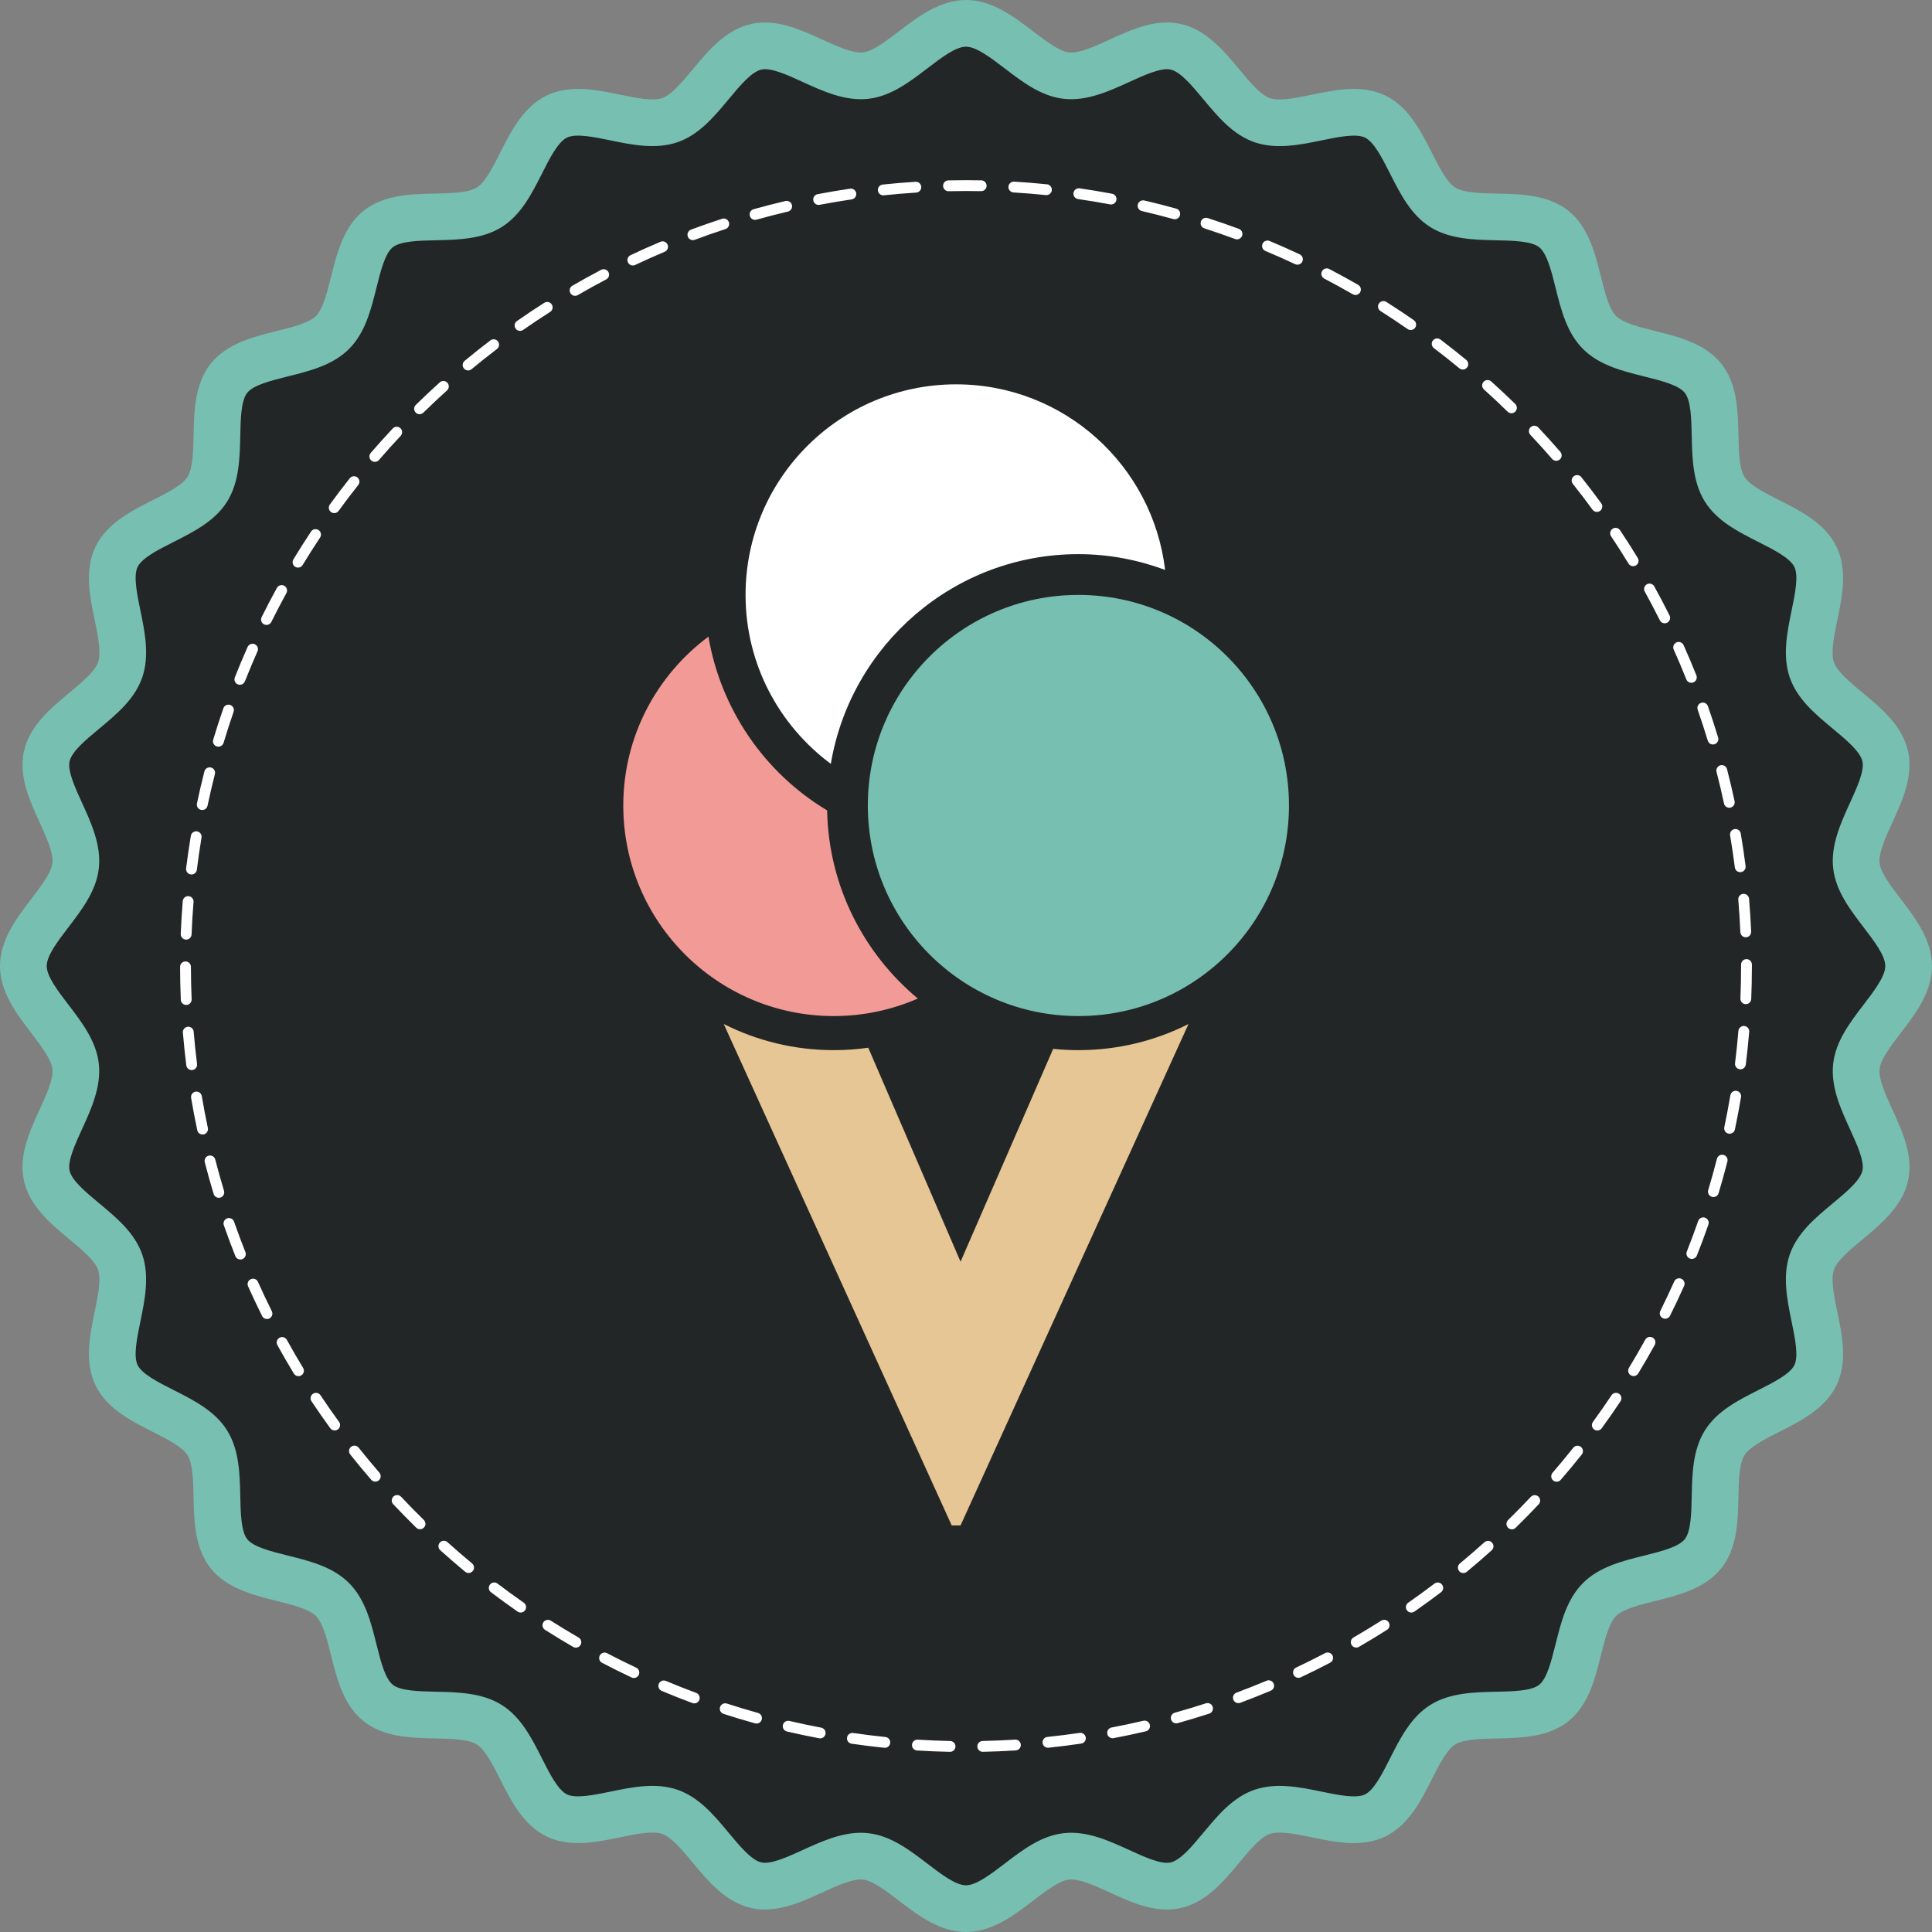
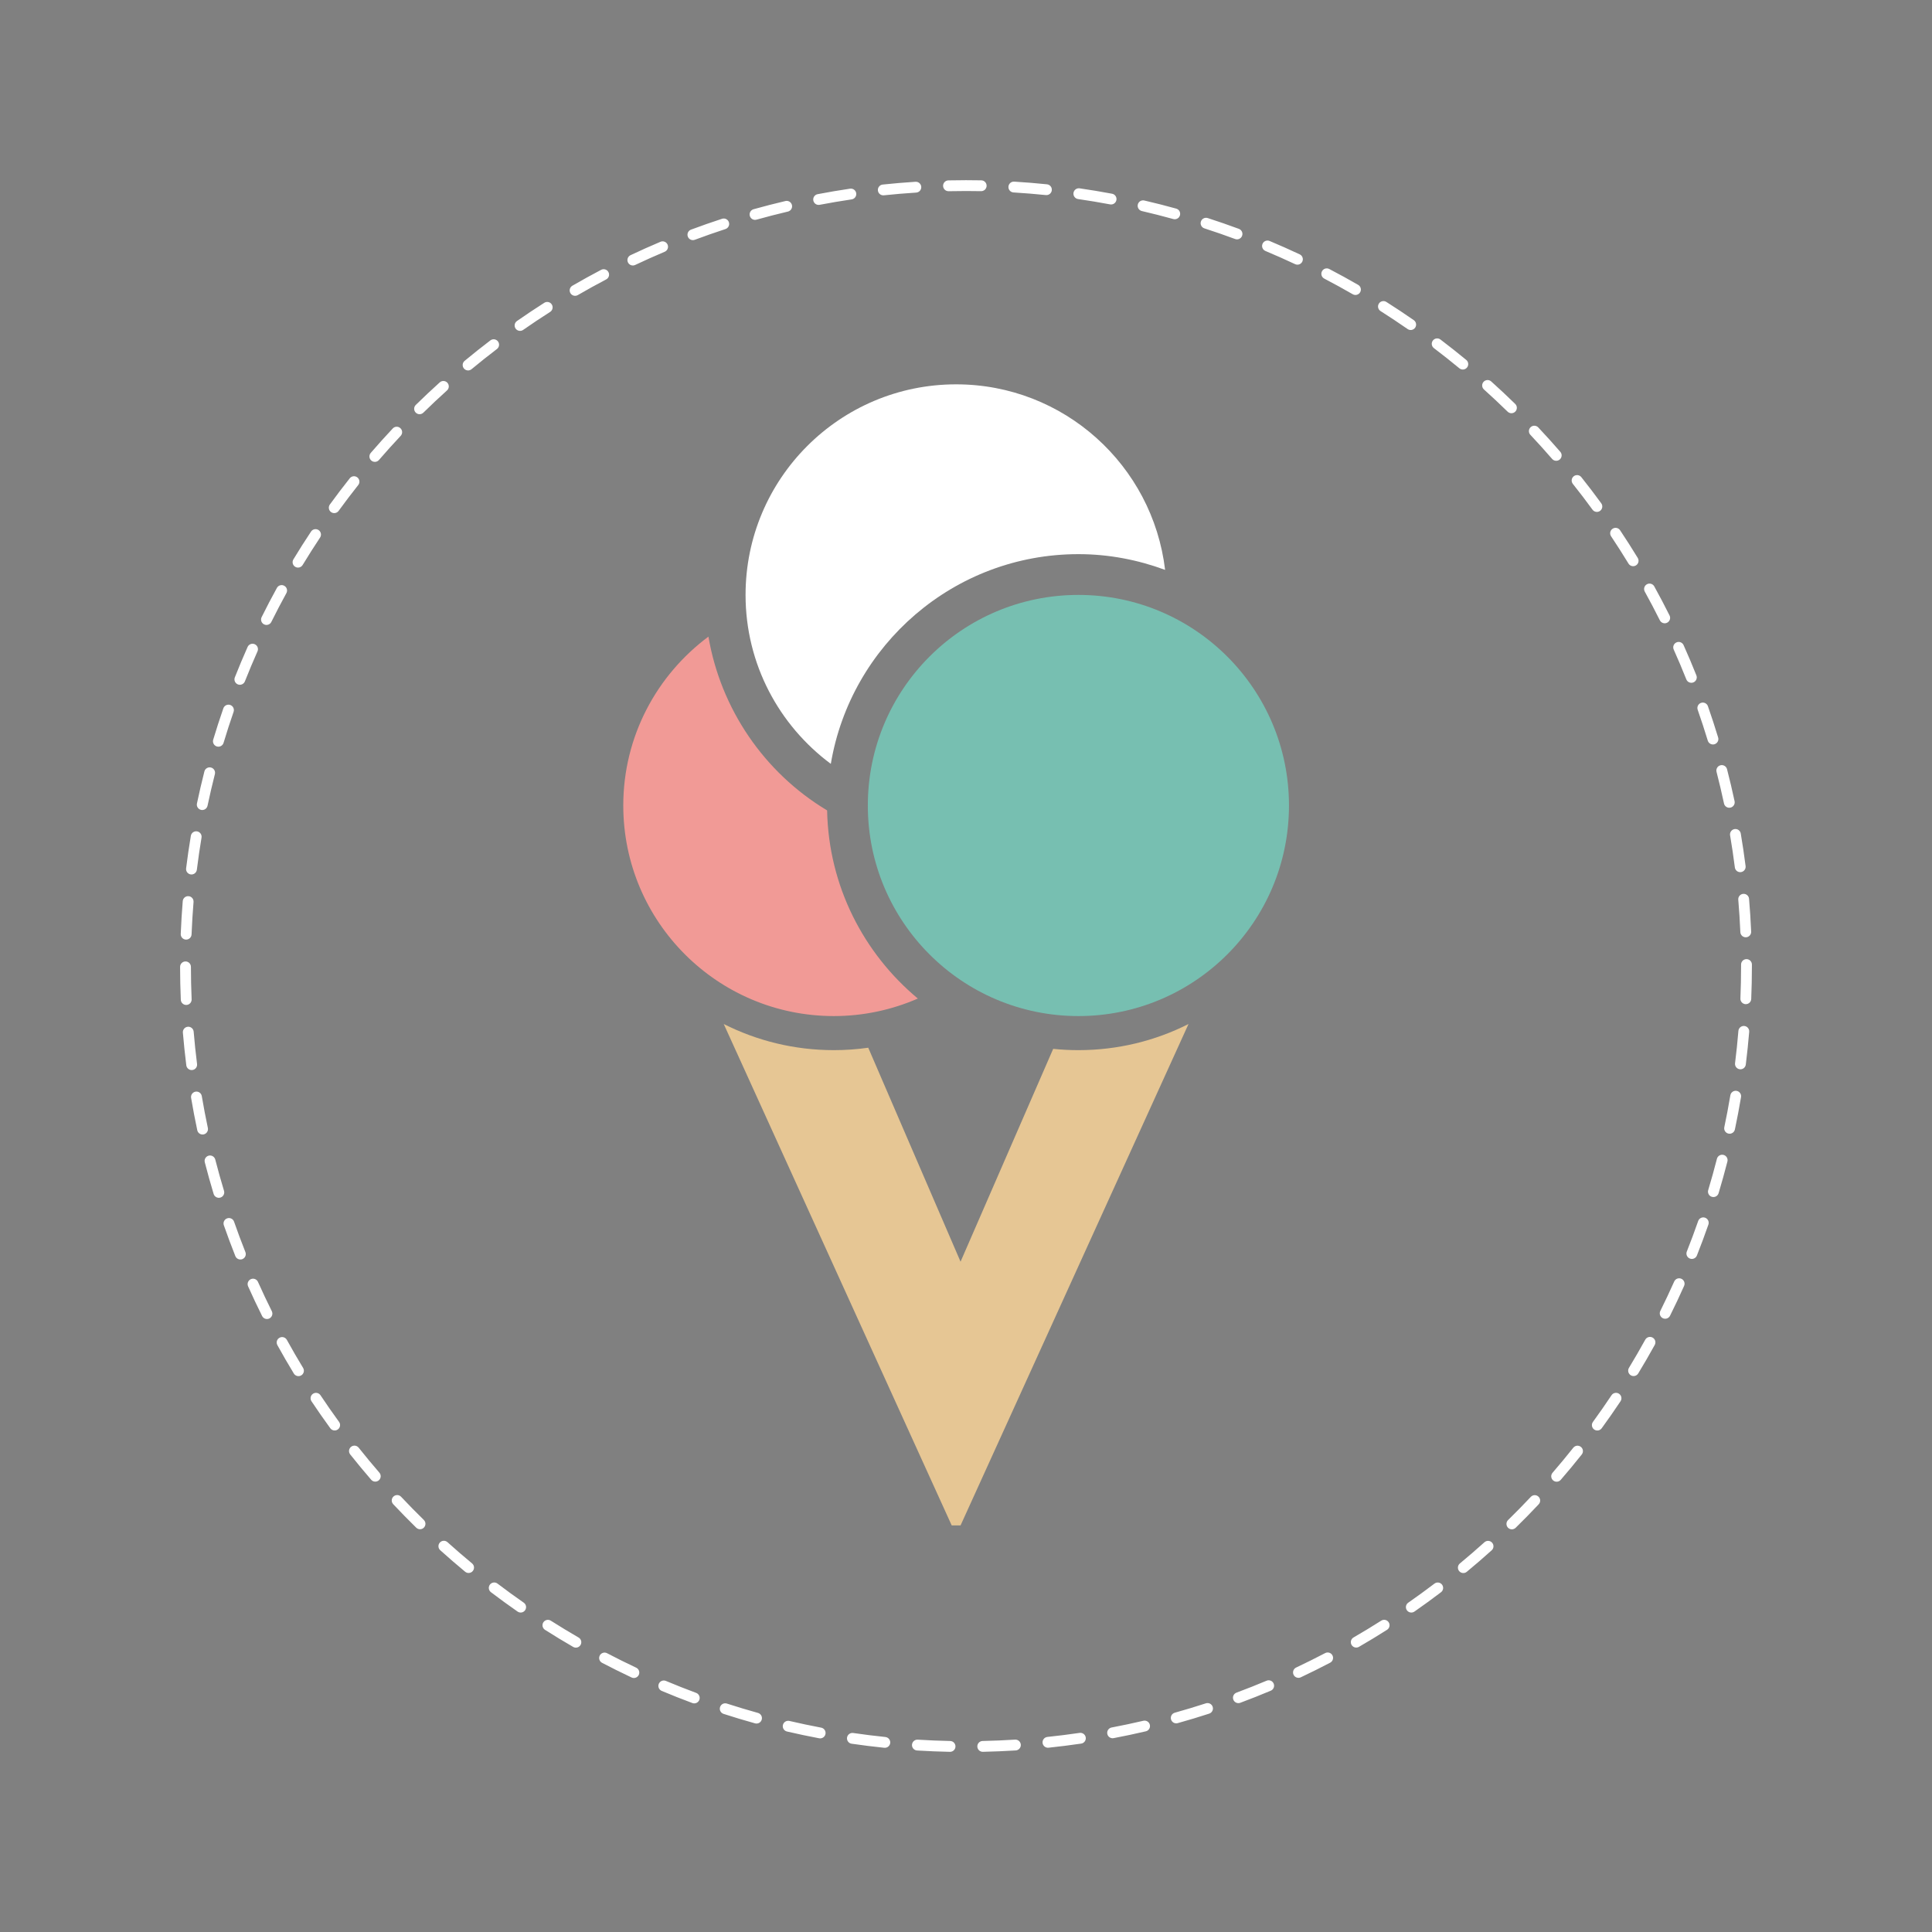
<svg xmlns="http://www.w3.org/2000/svg" version="1.1" id="Ebene_1" x="0px" y="0px" width="509.021px" height="509.021px" viewBox="0 0 509.021 509.021" enable-background="new 0 0 509.021 509.021" xml:space="preserve">
  <rect x="0" y="0" width="509.021" height="509.021" fill="#808080" stroke="none" />
  <g>
-     <path fill-rule="evenodd" clip-rule="evenodd" fill="#232626" d="M502.867,254.512c0,9.168-12.778,17.541-13.771,26.444   c-1.012,9.09,9.586,20.076,7.596,28.832c-2.023,8.897-16.343,14.218-19.315,22.714c-3.009,8.595,4.862,21.676,0.943,29.795   c-3.949,8.19-19.096,10.169-23.911,17.813c-4.836,7.68-0.078,22.191-5.723,29.26c-5.656,7.084-20.863,5.653-27.265,12.057   c-6.404,6.402-4.975,21.61-12.06,27.268c-7.068,5.645-21.576,0.884-29.26,5.72c-7.644,4.813-9.622,19.959-17.81,23.909   c-8.122,3.918-21.203-3.953-29.799-0.943c-8.496,2.969-13.811,17.292-22.709,19.313c-8.757,1.992-19.742-8.608-28.831-7.594   c-8.904,0.99-17.274,13.771-26.443,13.771c-9.171,0-17.541-12.78-26.446-13.771c-9.089-1.015-20.075,9.586-28.832,7.594   c-8.899-2.023-14.214-16.344-22.711-19.315c-8.596-3.01-21.677,4.862-29.798,0.943c-8.188-3.95-10.167-19.097-17.812-23.911   c-7.682-4.834-22.191-0.079-29.26-5.72c-7.084-5.66-5.654-20.866-12.057-27.269c-6.404-6.404-21.61-4.974-27.267-12.059   c-5.643-7.068-0.885-21.577-5.721-29.258c-4.812-7.644-19.958-9.625-23.909-17.813c-3.918-8.122,3.952-21.2,0.945-29.796   C28.67,324,14.351,318.684,12.328,309.784c-1.99-8.754,8.609-19.741,7.596-28.831c-0.992-8.903-13.77-17.273-13.77-26.441   c0-9.171,12.778-17.541,13.77-26.447c1.013-9.089-9.586-20.073-7.596-28.832c2.024-8.898,16.344-14.213,19.317-22.708   c3.008-8.598-4.864-21.677-0.945-29.801c3.95-8.19,19.097-10.167,23.911-17.81c4.837-7.683,0.079-22.194,5.724-29.263   c5.657-7.084,20.863-5.654,27.265-12.057c6.404-6.402,4.975-21.61,12.06-27.268c7.068-5.641,21.577-0.881,29.258-5.72   c7.644-4.812,9.623-19.958,17.811-23.909c8.122-3.918,21.202,3.953,29.798,0.946c8.496-2.972,13.811-17.292,22.709-19.315   c8.757-1.992,19.741,8.608,28.831,7.594c8.905-0.991,17.275-13.769,26.444-13.769c9.171,0,17.539,12.778,26.445,13.769   c9.09,1.014,20.074-9.586,28.831-7.594c8.902,2.026,14.216,16.344,22.713,19.319c8.595,3.005,21.676-4.866,29.798-0.946   c8.188,3.95,10.166,19.099,17.813,23.911c7.681,4.836,22.189,0.079,29.258,5.723c7.084,5.656,5.656,20.863,12.059,27.268   c6.402,6.402,21.608,4.973,27.265,12.057c5.645,7.068,0.887,21.577,5.724,29.259c4.813,7.647,19.958,9.623,23.908,17.811   c3.919,8.124-3.952,21.206-0.946,29.801c2.973,8.493,17.292,13.808,19.315,22.706c1.99,8.757-8.608,19.742-7.596,28.831   C490.089,236.973,502.867,245.341,502.867,254.512z" />
-     <path fill-rule="evenodd" clip-rule="evenodd" fill="#77BFB1" d="M226.824,482.879c0.64,0,1.28,0.031,1.923,0.105   c5.942,0.661,10.833,4.399,15.568,8.015c3.675,2.811,7.479,5.714,10.195,5.714c2.715,0,6.517-2.903,10.193-5.714   c4.732-3.613,9.623-7.354,15.567-8.015c6.097-0.688,12.001,2.036,17.232,4.431c3.937,1.801,8.381,3.855,10.916,3.278   c2.618-0.594,5.665-4.262,8.614-7.806c3.816-4.591,7.764-9.335,13.426-11.316c5.741-2.006,12.106-0.698,17.724,0.465   c4.262,0.878,9.087,1.879,11.432,0.745c2.396-1.155,4.541-5.396,6.614-9.495c2.7-5.346,5.495-10.867,10.598-14.079   c5.126-3.227,11.614-3.365,17.34-3.487c4.574-0.097,9.303-0.196,11.355-1.833c2.061-1.646,3.207-6.248,4.318-10.693   c1.454-5.822,2.954-11.84,7.23-16.12c4.274-4.273,10.295-5.774,16.114-7.225c4.449-1.108,9.05-2.257,10.696-4.318   c1.637-2.053,1.736-6.782,1.836-11.359c0.12-5.722,0.255-12.21,3.486-17.339c3.214-5.104,8.734-7.893,14.077-10.593   c4.102-2.078,8.342-4.222,9.5-6.613c1.13-2.346,0.134-7.176-0.748-11.435c-1.16-5.621-2.473-11.986-0.468-17.724   c1.984-5.665,6.731-9.612,11.32-13.427c3.547-2.948,7.212-5.999,7.808-8.615c0.573-2.508-1.475-6.975-3.278-10.915   c-2.396-5.235-5.111-11.167-4.431-17.237c0.661-5.941,4.399-10.833,8.017-15.569c2.809-3.673,5.713-7.477,5.713-10.193   c0-2.717-2.904-6.52-5.713-10.198c-3.614-4.729-7.355-9.62-8.017-15.564c-0.677-6.068,2.036-12.001,4.431-17.233   c1.805-3.939,3.852-8.407,3.278-10.917c-0.596-2.617-4.261-5.665-7.806-8.614c-4.59-3.814-9.338-7.761-11.319-13.425   c-2.005-5.736-0.692-12.104,0.468-17.721c0.881-4.264,1.877-9.093,0.745-11.435c-1.156-2.392-5.393-4.538-9.497-6.616   c-5.343-2.701-10.864-5.49-14.077-10.59c-3.229-5.129-3.367-11.62-3.487-17.348c-0.1-4.575-0.198-9.304-1.835-11.353   c-1.645-2.063-6.245-3.208-10.694-4.315c-5.819-1.454-11.837-2.955-16.114-7.231c-4.278-4.277-5.776-10.294-7.229-16.117   c-1.108-4.449-2.257-9.05-4.319-10.696c-2.046-1.635-6.99-1.739-11.351-1.833c-5.725-0.121-12.218-0.259-17.347-3.487   c-5.098-3.211-7.89-8.734-10.593-14.078c-2.076-4.099-4.217-8.342-6.611-9.494c-2.347-1.138-7.176-0.137-11.442,0.742   c-5.619,1.161-11.988,2.465-17.718,0.463c-5.662-1.981-9.609-6.726-13.427-11.314c-2.948-3.548-5.999-7.212-8.616-7.809   c-2.494-0.575-6.977,1.475-10.919,3.278c-5.233,2.394-11.173,5.107-17.229,4.431c-5.942-0.662-10.833-4.4-15.567-8.018   c-3.678-2.811-7.481-5.717-10.196-5.717c-2.716-0.001-6.517,2.907-10.195,5.717c-4.731,3.618-9.623,7.354-15.566,8.018   c-6.065,0.68-12-2.034-17.234-4.431c-3.938-1.807-8.402-3.86-10.917-3.281c-2.614,0.596-5.661,4.261-8.608,7.803   c-3.818,4.593-7.767,9.34-13.433,11.319c-5.726,2.007-12.096,0.696-17.718-0.465c-4.264-0.878-9.084-1.877-11.435-0.742   c-2.395,1.155-4.54,5.393-6.614,9.494c-2.7,5.341-5.495,10.865-10.596,14.077c-5.125,3.229-11.618,3.367-17.342,3.488   c-4.363,0.091-9.305,0.199-11.354,1.835c-2.062,1.645-3.208,6.245-4.318,10.694c-1.454,5.819-2.952,11.839-7.231,16.116   c-4.276,4.274-10.294,5.777-16.113,7.228c-4.45,1.11-9.05,2.256-10.695,4.316c-1.638,2.052-1.738,6.783-1.837,11.358   c-0.12,5.722-0.258,12.213-3.487,17.342c-3.212,5.103-8.734,7.892-14.076,10.593c-4.104,2.075-8.344,4.224-9.5,6.616   c-1.129,2.342-0.132,7.171,0.748,11.435c1.161,5.617,2.473,11.986,0.466,17.718c-1.982,5.667-6.729,9.614-11.318,13.432   c-3.548,2.948-7.213,5.997-7.808,8.613c-0.571,2.509,1.475,6.978,3.278,10.914c2.397,5.234,5.111,11.166,4.432,17.235   c-0.662,5.944-4.399,10.836-8.016,15.567c-2.81,3.678-5.715,7.481-5.715,10.198c0,2.716,2.905,6.52,5.715,10.193   c3.617,4.736,7.354,9.627,8.016,15.569c0.675,6.067-2.038,12-4.432,17.23c-1.804,3.941-3.85,8.41-3.278,10.919   c0.595,2.614,4.26,5.665,7.803,8.608c4.591,3.819,9.341,7.765,11.321,13.432c2.007,5.737,0.693,12.104-0.466,17.721   c-0.88,4.262-1.878,9.092-0.746,11.438c1.154,2.392,5.393,4.534,9.498,6.61c5.342,2.701,10.864,5.495,14.076,10.596   c3.23,5.128,3.369,11.617,3.489,17.342c0.093,4.36,0.198,9.304,1.832,11.354c1.647,2.06,6.246,3.21,10.693,4.318   c5.823,1.451,11.841,2.951,16.119,7.23c4.276,4.274,5.775,10.294,7.23,16.115c1.108,4.445,2.256,9.046,4.317,10.692   c2.048,1.64,6.991,1.744,11.354,1.836c5.723,0.12,12.212,0.261,17.341,3.489c5.102,3.213,7.894,8.734,10.594,14.077   c2.076,4.102,4.222,8.342,6.614,9.5c2.339,1.124,7.177,0.133,11.438-0.745c5.615-1.163,11.982-2.483,17.721-0.465   c5.664,1.978,9.61,6.726,13.426,11.313c2.95,3.547,6,7.215,8.618,7.809c2.501,0.562,6.976-1.475,10.917-3.278   C216.194,485.273,221.428,482.879,226.824,482.879L226.824,482.879z M0,254.432c0.034-6.844,4.393-12.554,8.242-17.589   c2.597-3.399,5.282-6.914,5.568-9.46c0.297-2.686-1.577-6.781-3.393-10.747c-2.617-5.715-5.582-12.195-4.089-18.765   c1.521-6.687,7.055-11.29,11.941-15.347c3.298-2.748,6.713-5.586,7.57-8.035c0.883-2.523-0.024-6.915-0.904-11.168   c-1.274-6.172-2.716-13.173,0.222-19.269c2.968-6.149,9.377-9.388,15.028-12.248c3.846-1.945,7.824-3.952,9.218-6.169   c1.413-2.246,1.509-6.718,1.598-11.049c0.135-6.313,0.289-13.466,4.525-18.772c4.245-5.318,11.198-7.051,17.334-8.583   c4.19-1.046,8.527-2.123,10.389-3.987c1.862-1.867,2.945-6.201,3.99-10.396c1.532-6.13,3.265-13.084,8.581-17.326   c5.305-4.24,12.46-4.389,18.772-4.522c4.33-0.092,8.804-0.186,11.044-1.6c2.217-1.394,4.229-5.373,6.174-9.218   c2.857-5.652,6.099-12.059,12.249-15.026c6.096-2.938,13.091-1.498,19.268-0.223c4.254,0.873,8.644,1.786,11.169,0.902   c2.448-0.857,5.287-4.271,8.03-7.57c4.063-4.883,8.662-10.417,15.341-11.938c6.595-1.482,13.054,1.474,18.772,4.091   c3.962,1.814,8.079,3.688,10.746,3.393c2.548-0.285,6.061-2.97,9.459-5.565C241.897,4.381,247.63,0,254.511,0   c6.88,0,12.611,4.381,17.667,8.245c3.401,2.596,6.913,5.28,9.461,5.565c2.689,0.29,6.781-1.577,10.744-3.391   c5.715-2.617,12.192-5.592,18.77-4.091c6.684,1.519,11.288,7.056,15.348,11.941c2.747,3.299,5.586,6.713,8.033,7.568   c2.52,0.889,6.917-0.029,11.167-0.902c6.172-1.276,13.173-2.719,19.271,0.225c6.146,2.965,9.388,9.372,12.247,15.028   c1.945,3.849,3.958,7.822,6.17,9.218c2.243,1.412,6.721,1.509,11.05,1.598c6.313,0.135,13.465,0.285,18.77,4.522   c5.314,4.242,7.048,11.196,8.579,17.329c1.047,4.195,2.128,8.53,3.992,10.396c1.861,1.862,6.198,2.941,10.389,3.985   c6.136,1.534,13.089,3.268,17.331,8.584c4.238,5.304,4.39,12.457,4.522,18.77c0.093,4.328,0.188,8.807,1.601,11.052   c1.393,2.211,5.372,4.221,9.217,6.167c5.652,2.86,12.06,6.099,15.026,12.248c2.941,6.096,1.498,13.094,0.225,19.271   c-0.881,4.251-1.788,8.646-0.904,11.168c0.854,2.447,4.269,5.283,7.567,8.03c4.887,4.057,10.423,8.661,11.941,15.348   c1.49,6.572-1.475,13.05-4.091,18.767c-1.814,3.963-3.688,8.063-3.391,10.747c0.285,2.546,2.968,6.056,5.565,9.455   c3.864,5.056,8.242,10.789,8.242,17.669c0.001,6.877-4.379,12.607-8.242,17.664c-2.593,3.397-5.28,6.914-5.565,9.463   c-0.298,2.685,1.576,6.783,3.391,10.749c2.617,5.714,5.581,12.195,4.091,18.768c-1.521,6.684-7.055,11.287-11.941,15.347   c-3.299,2.745-6.716,5.584-7.57,8.033c-0.883,2.521,0.024,6.914,0.902,11.165c1.276,6.177,2.719,13.175-0.22,19.274   c-2.97,6.146-9.377,9.384-15.028,12.244c-3.848,1.944-7.824,3.955-9.218,6.167c-1.411,2.245-1.512,6.724-1.601,11.052   c-0.132,6.314-0.287,13.466-4.524,18.772c-4.245,5.314-11.196,7.053-17.331,8.583c-4.193,1.042-8.528,2.122-10.392,3.983   c-1.861,1.863-2.944,6.198-3.989,10.394c-1.532,6.139-3.266,13.089-8.58,17.332c-5.306,4.235-12.464,4.386-18.774,4.522   c-4.331,0.089-8.805,0.188-11.044,1.597c-2.218,1.394-4.23,5.369-6.172,9.218c-2.857,5.654-6.1,12.06-12.248,15.028   c-6.099,2.938-13.097,1.493-19.267,0.223c-4.255-0.882-8.652-1.788-11.169-0.904c-2.447,0.854-5.286,4.269-8.034,7.57   c-4.057,4.883-8.66,10.42-15.347,11.936c-6.574,1.506-13.053-1.469-18.765-4.088c-3.963-1.814-8.089-3.694-10.746-3.391   c-2.55,0.285-6.063,2.97-9.459,5.568c-5.058,3.86-10.787,8.239-17.666,8.239c-6.882,0-12.611-4.379-17.667-8.239   c-3.398-2.596-6.914-5.283-9.461-5.568c-2.674-0.304-6.781,1.576-10.744,3.391c-5.714,2.619-12.195,5.591-18.77,4.088   c-6.685-1.516-11.287-7.053-15.349-11.938c-2.747-3.3-5.583-6.714-8.028-7.568c-2.526-0.89-6.922,0.025-11.174,0.901   c-6.177,1.275-13.171,2.711-19.271-0.222c-6.147-2.971-9.386-9.38-12.246-15.028c-1.944-3.849-3.954-7.825-6.169-9.218   c-2.244-1.412-6.72-1.511-11.048-1.6c-6.314-0.134-13.468-0.288-18.771-4.525c-5.315-4.24-7.048-11.194-8.582-17.329   c-1.045-4.195-2.126-8.53-3.99-10.395c-1.862-1.863-6.198-2.942-10.393-3.988c-6.134-1.532-13.087-3.266-17.329-8.579   c-4.236-5.305-4.387-12.46-4.522-18.771c-0.091-4.329-0.187-8.807-1.599-11.05c-1.394-2.214-5.372-4.227-9.218-6.169   c-5.651-2.862-12.06-6.1-15.025-12.244c-2.942-6.1-1.5-13.098-0.226-19.274c0.881-4.248,1.788-8.646,0.905-11.171   c-0.856-2.446-4.269-5.283-7.572-8.03c-4.885-4.06-10.419-8.663-11.937-15.343c-1.492-6.574,1.473-13.055,4.089-18.769   c1.816-3.966,3.69-8.063,3.393-10.744c-0.286-2.549-2.971-6.065-5.568-9.463C4.393,267.14,0.034,261.434,0,254.593V254.432z" />
    <path fill-rule="evenodd" clip-rule="evenodd" fill="#E6C694" d="M253.075,401.9h-2.33l-60.063-132.107   c8.721,4.404,18.578,6.888,29.014,6.888c3.043,0,6.069-0.216,9.06-0.641l24.319,56.378l24.405-56.076   c2.185,0.224,4.4,0.339,6.645,0.339c10.436,0,20.291-2.483,29.011-6.886L253.075,401.9z" />
    <g>
      <path fill-rule="evenodd" clip-rule="evenodd" fill="#77BFB1" d="M339.605,212.223c0,30.641-24.836,55.479-55.481,55.479    c-30.641,0-55.479-24.839-55.479-55.479c0-30.643,24.838-55.481,55.479-55.481C314.771,156.74,339.605,181.581,339.605,212.223z" />
      <path fill-rule="evenodd" clip-rule="evenodd" fill="#F19A96" d="M217.92,213.518c-16.635-9.975-28.044-26.809-31.27-45.787    c-13.59,10.111-22.436,26.25-22.436,44.492c0,30.641,24.838,55.479,55.482,55.479c7.87,0,15.343-1.662,22.128-4.614    C227.54,251.189,218.3,233.427,217.92,213.518z" />
      <path fill-rule="evenodd" clip-rule="evenodd" fill="#FFFFFF" d="M284.124,146.001c8.039,0,15.707,1.51,22.844,4.147    c-3.27-27.529-26.653-48.887-55.055-48.887c-30.643-0.001-55.482,24.837-55.482,55.479c0,18.255,8.858,34.402,22.462,44.512    C224.142,169.951,251.357,146.003,284.124,146.001z" />
    </g>
    <path fill-rule="evenodd" clip-rule="evenodd" fill="#FFFFFF" d="M458.013,271.615c-0.234,2.851-0.531,5.688-0.882,8.507   c-0.097,0.782,0.456,1.492,1.238,1.593c0.782,0.097,1.495-0.457,1.592-1.238c0.357-2.859,0.657-5.733,0.896-8.627   c0.065-0.785-0.52-1.472-1.304-1.537C458.769,270.246,458.078,270.831,458.013,271.615L458.013,271.615z M455.893,288.58   c-0.475,2.822-1.005,5.621-1.593,8.404c-0.163,0.77,0.328,1.526,1.102,1.688c0.771,0.163,1.526-0.327,1.689-1.102   c0.597-2.816,1.135-5.658,1.615-8.518c0.132-0.776-0.395-1.513-1.17-1.644C456.757,287.279,456.023,287.804,455.893,288.58   L455.893,288.58z M452.354,305.31c-0.707,2.769-1.472,5.514-2.294,8.236c-0.226,0.756,0.202,1.552,0.956,1.778   c0.753,0.227,1.549-0.2,1.778-0.953c0.829-2.764,1.606-5.545,2.325-8.356c0.196-0.762-0.266-1.537-1.027-1.734   C453.326,304.086,452.551,304.545,452.354,305.31L452.354,305.31z M447.415,321.704c-0.942,2.701-1.941,5.382-2.991,8.033   c-0.291,0.732,0.068,1.563,0.802,1.852c0.73,0.29,1.562-0.069,1.852-0.799c1.064-2.691,2.075-5.404,3.031-8.15   c0.26-0.741-0.135-1.555-0.88-1.814C448.484,320.565,447.671,320.959,447.415,321.704L447.415,321.704z M441.1,337.635   c-1.167,2.613-2.386,5.197-3.655,7.751c-0.352,0.704-0.063,1.562,0.642,1.912s1.561,0.063,1.912-0.643   c1.29-2.588,2.525-5.207,3.707-7.858c0.322-0.72-0.003-1.561-0.723-1.883C442.264,336.594,441.419,336.916,441.1,337.635   L441.1,337.635z M433.47,352.97c-1.382,2.503-2.812,4.975-4.292,7.411c-0.408,0.673-0.194,1.553,0.479,1.961   c0.674,0.407,1.553,0.194,1.961-0.479c1.5-2.472,2.951-4.977,4.352-7.514c0.38-0.691,0.128-1.558-0.562-1.938   C434.716,352.028,433.849,352.28,433.47,352.97L433.47,352.97z M424.583,367.604c-1.584,2.377-3.216,4.717-4.894,7.022   c-0.465,0.636-0.325,1.529,0.313,1.994c0.637,0.462,1.53,0.323,1.992-0.313c1.704-2.338,3.355-4.711,4.962-7.12   c0.438-0.655,0.26-1.543-0.396-1.979C425.905,366.77,425.02,366.947,424.583,367.604L424.583,367.604z M414.508,381.437   c-1.775,2.234-3.597,4.43-5.459,6.587c-0.517,0.596-0.451,1.498,0.146,2.012c0.596,0.516,1.498,0.45,2.012-0.146   c1.892-2.187,3.738-4.414,5.536-6.678c0.49-0.619,0.387-1.515-0.229-2.006C415.895,380.715,414.998,380.817,414.508,381.437   L414.508,381.437z M403.322,394.375c-1.956,2.078-3.95,4.115-5.988,6.11c-0.562,0.55-0.573,1.451-0.022,2.017   c0.552,0.563,1.456,0.573,2.018,0.021c2.066-2.021,4.089-4.087,6.07-6.192c0.539-0.574,0.514-1.476-0.063-2.015   C404.763,393.772,403.86,393.802,403.322,394.375L403.322,394.375z M391.1,406.337c-2.117,1.906-4.274,3.768-6.469,5.585   c-0.608,0.501-0.693,1.404-0.191,2.009c0.505,0.607,1.404,0.693,2.009,0.191c2.229-1.844,4.414-3.732,6.561-5.665   c0.588-0.528,0.633-1.429,0.105-2.014C392.59,405.854,391.688,405.81,391.1,406.337L391.1,406.337z M377.934,417.231   c-2.266,1.725-4.568,3.399-6.908,5.028c-0.648,0.447-0.808,1.339-0.357,1.986c0.452,0.645,1.342,0.805,1.986,0.357   c2.371-1.652,4.708-3.351,7.005-5.097c0.628-0.478,0.751-1.373,0.274-2.001C379.458,416.878,378.562,416.756,377.934,417.231   L377.934,417.231z M363.914,426.991c-2.399,1.526-4.834,3.003-7.303,4.429c-0.682,0.396-0.913,1.268-0.52,1.951   c0.395,0.683,1.268,0.914,1.95,0.52c2.502-1.446,4.971-2.944,7.401-4.491c0.665-0.423,0.861-1.304,0.439-1.968   C365.461,426.766,364.579,426.569,363.914,426.991L363.914,426.991z M349.136,435.54c-2.517,1.318-5.063,2.586-7.639,3.802   c-0.714,0.333-1.02,1.185-0.683,1.897c0.334,0.713,1.185,1.019,1.897,0.682c2.614-1.233,5.197-2.517,7.747-3.853   c0.7-0.369,0.968-1.229,0.603-1.926C350.696,435.443,349.835,435.175,349.136,435.54L349.136,435.54z M333.704,442.816   c-2.614,1.099-5.257,2.149-7.925,3.142c-0.739,0.277-1.116,1.097-0.839,1.836c0.273,0.738,1.096,1.115,1.835,0.839   c2.705-1.008,5.385-2.071,8.038-3.188c0.726-0.305,1.067-1.141,0.759-1.868C335.268,442.851,334.431,442.509,333.704,442.816   L333.704,442.816z M317.704,448.774c-2.703,0.879-5.434,1.704-8.185,2.472c-0.759,0.211-1.204,0.999-0.992,1.759   c0.214,0.758,0.998,1.201,1.757,0.989c2.795-0.779,5.559-1.614,8.301-2.505c0.751-0.246,1.162-1.051,0.916-1.801   C319.259,448.94,318.454,448.53,317.704,448.774L317.704,448.774z M301.235,453.369c-2.765,0.648-5.555,1.238-8.363,1.772   c-0.773,0.148-1.281,0.896-1.136,1.67c0.148,0.772,0.893,1.281,1.669,1.135c2.849-0.542,5.677-1.141,8.481-1.798   c0.767-0.179,1.244-0.947,1.063-1.715C302.771,453.666,302.003,453.189,301.235,453.369L301.235,453.369z M284.44,456.562   c-2.809,0.411-5.639,0.769-8.483,1.065c-0.785,0.083-1.354,0.785-1.271,1.566c0.08,0.784,0.781,1.353,1.566,1.273   c2.885-0.303,5.753-0.663,8.601-1.082c0.782-0.114,1.321-0.84,1.208-1.618C285.943,456.987,285.219,456.448,284.44,456.562   L284.44,456.562z M267.437,458.337c-2.834,0.178-5.682,0.298-8.547,0.357c-0.788,0.017-1.412,0.667-1.395,1.455   c0.017,0.787,0.667,1.412,1.455,1.398c2.904-0.063,5.792-0.183,8.663-0.362c0.788-0.049,1.384-0.728,1.335-1.513   C268.899,458.886,268.223,458.289,267.437,458.337L267.437,458.337z M250.337,458.697c-2.862-0.058-5.712-0.175-8.543-0.349   c-0.787-0.049-1.464,0.551-1.513,1.339c-0.048,0.784,0.551,1.463,1.335,1.512c2.874,0.174,5.762,0.295,8.664,0.352   c0.787,0.017,1.438-0.611,1.455-1.398C251.75,459.364,251.125,458.714,250.337,458.697L250.337,458.697z M233.271,457.646   c-2.845-0.294-5.676-0.645-8.484-1.056c-0.781-0.113-1.506,0.428-1.618,1.207c-0.114,0.779,0.425,1.504,1.205,1.618   c2.85,0.414,5.718,0.773,8.603,1.07c0.785,0.082,1.487-0.488,1.567-1.272C234.623,458.432,234.055,457.73,233.271,457.646   L233.271,457.646z M216.352,455.182c-2.809-0.532-5.599-1.121-8.367-1.767c-0.768-0.178-1.535,0.3-1.712,1.067   c-0.18,0.768,0.297,1.535,1.064,1.713c2.809,0.652,5.636,1.252,8.483,1.789c0.776,0.146,1.522-0.363,1.67-1.137   C217.636,456.074,217.125,455.327,216.352,455.182L216.352,455.182z M199.701,451.3c-2.753-0.765-5.485-1.586-8.19-2.462   c-0.75-0.243-1.556,0.168-1.797,0.916c-0.243,0.75,0.168,1.555,0.919,1.798c2.742,0.888,5.51,1.721,8.303,2.497   c0.76,0.21,1.546-0.231,1.758-0.99C200.905,452.296,200.46,451.513,199.701,451.3L199.701,451.3z M183.413,446.021   c-2.683-0.995-5.342-2.048-7.97-3.151c-0.725-0.307-1.563,0.037-1.869,0.762c-0.305,0.727,0.037,1.563,0.765,1.868   c2.665,1.122,5.358,2.187,8.081,3.199c0.739,0.274,1.558-0.103,1.835-0.842C184.529,447.117,184.152,446.296,183.413,446.021   L183.413,446.021z M167.616,439.382c-2.588-1.22-5.145-2.488-7.671-3.811c-0.698-0.364-1.561-0.097-1.925,0.604   c-0.365,0.695-0.096,1.558,0.602,1.926c2.562,1.338,5.155,2.628,7.779,3.863c0.713,0.337,1.563,0.031,1.897-0.683   C168.634,440.568,168.329,439.718,167.616,439.382L167.616,439.382z M152.442,431.439c-2.473-1.43-4.914-2.91-7.32-4.439   c-0.665-0.422-1.546-0.226-1.969,0.439c-0.423,0.665-0.227,1.546,0.438,1.969c2.439,1.552,4.915,3.054,7.423,4.503   c0.682,0.393,1.555,0.16,1.949-0.521C153.358,432.706,153.125,431.834,152.442,431.439L152.442,431.439z M137.996,422.258   c-2.344-1.63-4.65-3.308-6.921-5.034c-0.627-0.478-1.522-0.354-2,0.273c-0.477,0.628-0.354,1.521,0.273,1.998   c2.302,1.749,4.641,3.452,7.017,5.104c0.647,0.451,1.536,0.292,1.986-0.356C138.802,423.599,138.642,422.708,137.996,422.258   L137.996,422.258z M124.372,411.907c-2.198-1.821-4.356-3.684-6.475-5.593c-0.585-0.528-1.487-0.479-2.015,0.105   c-0.527,0.584-0.48,1.487,0.105,2.015c2.148,1.934,4.336,3.823,6.564,5.67c0.607,0.502,1.507,0.417,2.009-0.188   C125.063,413.308,124.979,412.409,124.372,411.907L124.372,411.907z M111.663,400.459c-2.037-1.996-4.033-4.029-5.985-6.106   c-0.54-0.576-1.442-0.603-2.017-0.063c-0.574,0.539-0.603,1.44-0.062,2.017c1.979,2.105,4.002,4.169,6.067,6.192   c0.563,0.551,1.466,0.543,2.017-0.022C112.235,401.914,112.226,401.01,111.663,400.459L111.663,400.459z M99.954,388   c-1.862-2.154-3.681-4.349-5.453-6.58c-0.49-0.617-1.387-0.722-2.004-0.23c-0.617,0.49-0.72,1.386-0.23,2.006   c1.797,2.262,3.641,4.488,5.529,6.671c0.515,0.597,1.416,0.662,2.012,0.148C100.404,389.499,100.469,388.597,99.954,388L99.954,388   z M89.327,374.617c-1.675-2.3-3.303-4.637-4.884-7.009c-0.437-0.656-1.323-0.833-1.978-0.396c-0.656,0.436-0.834,1.323-0.396,1.979   c1.602,2.402,3.253,4.774,4.952,7.105c0.463,0.637,1.356,0.776,1.993,0.313C89.651,376.146,89.792,375.257,89.327,374.617   L89.327,374.617z M79.857,360.403c-1.476-2.429-2.903-4.894-4.279-7.388c-0.381-0.69-1.249-0.941-1.939-0.559   c-0.69,0.379-0.941,1.246-0.56,1.938c1.396,2.53,2.842,5.027,4.339,7.49c0.409,0.673,1.287,0.888,1.96,0.479   C80.053,361.956,80.267,361.077,79.857,360.403L79.857,360.403z M71.614,345.456c-1.266-2.542-2.481-5.113-3.644-7.715   c-0.321-0.721-1.165-1.042-1.884-0.72c-0.719,0.322-1.042,1.164-0.721,1.884c1.179,2.639,2.411,5.248,3.694,7.825   c0.352,0.703,1.208,0.992,1.914,0.641C71.678,347.021,71.964,346.161,71.614,345.456L71.614,345.456z M64.657,329.885   c-1.051-2.645-2.048-5.315-2.989-8.013c-0.259-0.745-1.073-1.136-1.817-0.876c-0.743,0.26-1.136,1.072-0.877,1.818   c0.956,2.732,1.966,5.441,3.031,8.124c0.292,0.73,1.121,1.089,1.853,0.799C64.589,331.446,64.947,330.615,64.657,329.885   L64.657,329.885z M59.02,313.742c-0.823-2.722-1.591-5.467-2.303-8.235c-0.196-0.762-0.973-1.224-1.736-1.027   c-0.763,0.197-1.224,0.974-1.027,1.738c0.722,2.808,1.5,5.59,2.334,8.35c0.228,0.757,1.025,1.181,1.779,0.953   C58.821,315.292,59.248,314.496,59.02,313.742L59.02,313.742z M54.765,297.183c-0.59-2.779-1.125-5.578-1.601-8.4   c-0.131-0.776-0.867-1.298-1.645-1.167c-0.776,0.131-1.3,0.868-1.169,1.644c0.483,2.859,1.024,5.699,1.623,8.518   c0.164,0.771,0.922,1.262,1.692,1.1C54.436,298.709,54.928,297.954,54.765,297.183L54.765,297.183z M51.917,280.324   c-0.355-2.816-0.653-5.652-0.891-8.503c-0.066-0.785-0.756-1.37-1.541-1.304c-0.786,0.067-1.369,0.756-1.303,1.543   c0.243,2.891,0.544,5.765,0.904,8.621c0.099,0.781,0.812,1.336,1.594,1.238C51.462,281.82,52.016,281.106,51.917,280.324   L51.917,280.324z M50.488,263.286c-0.12-2.837-0.181-5.688-0.184-8.549c-0.001-0.792-0.641-1.427-1.429-1.427   c-0.788,0-1.426,0.639-1.425,1.427c0.002,2.905,0.065,5.795,0.187,8.668c0.033,0.787,0.698,1.398,1.486,1.367   C49.911,264.738,50.522,264.074,50.488,263.286L50.488,263.286z M50.471,246.185c0.116-2.859,0.289-5.704,0.521-8.534   c0.063-0.786-0.521-1.474-1.306-1.538c-0.786-0.065-1.475,0.52-1.539,1.305c-0.235,2.869-0.411,5.754-0.528,8.653   c-0.031,0.787,0.582,1.453,1.369,1.484C49.776,247.586,50.439,246.973,50.471,246.185L50.471,246.185z M51.866,229.144   c0.353-2.839,0.763-5.66,1.23-8.462c0.129-0.777-0.396-1.512-1.173-1.642c-0.777-0.13-1.513,0.396-1.642,1.173   c-0.474,2.841-0.89,5.701-1.247,8.58c-0.096,0.781,0.458,1.495,1.241,1.592C51.057,230.482,51.77,229.926,51.866,229.144   L51.866,229.144z M54.681,212.28c0.588-2.798,1.234-5.574,1.936-8.328c0.194-0.765-0.267-1.541-1.03-1.735   c-0.764-0.195-1.54,0.267-1.735,1.029c-0.712,2.792-1.366,5.609-1.963,8.446c-0.163,0.771,0.331,1.527,1.102,1.69   C53.762,213.544,54.518,213.051,54.681,212.28L54.681,212.28z M58.903,195.712c0.824-2.745,1.705-5.465,2.64-8.16   c0.258-0.744-0.136-1.557-0.88-1.815c-0.744-0.259-1.558,0.135-1.816,0.88c-0.948,2.732-1.841,5.491-2.677,8.273   c-0.227,0.755,0.202,1.551,0.957,1.777C57.88,196.894,58.676,196.466,58.903,195.712L58.903,195.712z M64.524,179.515   c1.051-2.661,2.158-5.296,3.317-7.901c0.32-0.72-0.004-1.563-0.724-1.883c-0.72-0.321-1.563,0.003-1.884,0.723   c-1.175,2.642-2.297,5.313-3.363,8.013c-0.289,0.733,0.07,1.562,0.803,1.852S64.234,180.248,64.524,179.515L64.524,179.515z    M71.487,163.86c1.271-2.561,2.594-5.09,3.968-7.59c0.38-0.69,0.128-1.557-0.562-1.937c-0.691-0.38-1.559-0.128-1.938,0.563   c-1.394,2.533-2.736,5.099-4.024,7.696c-0.351,0.705-0.063,1.562,0.643,1.912C70.28,164.854,71.137,164.567,71.487,163.86   L71.487,163.86z M79.739,148.855c1.48-2.442,3.011-4.852,4.589-7.226c0.437-0.656,0.258-1.542-0.398-1.978   c-0.656-0.437-1.542-0.258-1.978,0.398c-1.601,2.407-3.152,4.851-4.653,7.329c-0.408,0.673-0.193,1.55,0.481,1.959   C78.454,149.745,79.331,149.53,79.739,148.855L79.739,148.855z M89.214,134.602c1.678-2.31,3.404-4.581,5.174-6.815   c0.49-0.618,0.386-1.515-0.231-2.004c-0.617-0.49-1.515-0.386-2.004,0.231c-1.795,2.265-3.545,4.569-5.246,6.91   c-0.463,0.638-0.322,1.531,0.315,1.993C87.858,135.379,88.751,135.24,89.214,134.602L89.214,134.602z M99.842,121.193   c1.864-2.16,3.771-4.279,5.722-6.357c0.539-0.575,0.51-1.478-0.065-2.017c-0.574-0.541-1.477-0.511-2.017,0.064   c-1.978,2.108-3.912,4.257-5.801,6.447c-0.515,0.596-0.448,1.497,0.148,2.012C98.426,121.857,99.327,121.791,99.842,121.193   L99.842,121.193z M111.544,108.722c2.035-1.996,4.111-3.948,6.228-5.858c0.585-0.528,0.631-1.43,0.104-2.015   c-0.528-0.585-1.43-0.632-2.016-0.104c-2.146,1.936-4.251,3.917-6.314,5.939c-0.563,0.551-0.571,1.455-0.02,2.018   C110.078,109.265,110.981,109.274,111.544,108.722L111.544,108.722z M124.237,97.271c2.192-1.818,4.423-3.591,6.691-5.317   c0.627-0.478,0.748-1.372,0.271-2c-0.478-0.627-1.373-0.748-2-0.271c-2.299,1.75-4.561,3.548-6.784,5.392   c-0.606,0.502-0.69,1.403-0.188,2.009C122.731,97.69,123.63,97.774,124.237,97.271L124.237,97.271z M137.833,86.92   c2.333-1.627,4.703-3.208,7.106-4.738c0.665-0.424,0.86-1.305,0.437-1.97c-0.423-0.665-1.306-0.86-1.97-0.437   c-2.437,1.552-4.839,3.155-7.207,4.806c-0.646,0.45-0.805,1.34-0.354,1.986C136.296,87.212,137.186,87.372,137.833,86.92   L137.833,86.92z M152.235,77.745c2.459-1.426,4.95-2.801,7.473-4.126c0.698-0.367,0.966-1.229,0.6-1.926   c-0.367-0.698-1.229-0.966-1.927-0.6c-2.558,1.343-5.084,2.738-7.578,4.185c-0.681,0.395-0.914,1.268-0.519,1.95   C150.681,77.908,151.553,78.14,152.235,77.745L152.235,77.745z M167.344,69.811c2.568-1.214,5.162-2.375,7.788-3.484   c0.725-0.307,1.067-1.143,0.759-1.869c-0.305-0.726-1.145-1.065-1.87-0.759c-2.662,1.123-5.293,2.301-7.896,3.532   c-0.712,0.336-1.017,1.187-0.68,1.899C165.782,69.843,166.633,70.147,167.344,69.811L167.344,69.811z M183.056,63.176   c2.665-0.995,5.353-1.937,8.07-2.823c0.751-0.245,1.158-1.049,0.916-1.799c-0.245-0.75-1.05-1.158-1.801-0.914   c-2.753,0.897-5.481,1.853-8.184,2.862c-0.739,0.275-1.113,1.098-0.839,1.835C181.496,63.077,182.317,63.453,183.056,63.176   L183.056,63.176z M199.31,57.874c2.737-0.767,5.5-1.478,8.281-2.132c0.768-0.181,1.242-0.949,1.062-1.715   c-0.18-0.768-0.947-1.244-1.715-1.063c-2.822,0.663-5.621,1.385-8.397,2.162c-0.759,0.212-1.201,1-0.987,1.759   C197.764,57.643,198.551,58.086,199.31,57.874L199.31,57.874z M215.952,53.96c2.792-0.533,5.602-1.009,8.432-1.428   c0.779-0.116,1.319-0.84,1.202-1.62c-0.114-0.78-0.839-1.318-1.621-1.203c-2.868,0.424-5.718,0.907-8.546,1.448   c-0.777,0.147-1.281,0.895-1.136,1.669C214.431,53.601,215.178,54.108,215.952,53.96L215.952,53.96z M232.865,51.458   c2.824-0.297,5.664-0.536,8.521-0.717c0.787-0.05,1.384-0.728,1.335-1.515c-0.051-0.786-0.728-1.383-1.516-1.333   c-2.896,0.184-5.775,0.427-8.637,0.729c-0.785,0.082-1.353,0.784-1.27,1.568C231.381,50.973,232.083,51.542,232.865,51.458   L232.865,51.458z M249.932,50.376c1.521-0.034,3.048-0.05,4.58-0.05c1.327-0.001,2.651,0.013,3.972,0.038   c0.788,0.015,1.441-0.612,1.456-1.399c0.014-0.789-0.611-1.439-1.401-1.454c-1.338-0.026-2.682-0.039-4.026-0.039   c-1.552,0-3.099,0.017-4.642,0.051c-0.788,0.017-1.413,0.67-1.396,1.458C248.491,49.769,249.145,50.393,249.932,50.376   L249.932,50.376z M267.03,50.704c2.856,0.172,5.699,0.403,8.521,0.693c0.784,0.08,1.486-0.49,1.565-1.274   c0.08-0.785-0.49-1.485-1.275-1.565c-2.861-0.293-5.744-0.527-8.641-0.703c-0.787-0.048-1.463,0.552-1.509,1.338   C265.644,49.979,266.243,50.656,267.03,50.704L267.03,50.704z M284.037,52.445c2.831,0.41,5.645,0.878,8.435,1.403   c0.777,0.146,1.522-0.364,1.668-1.139c0.146-0.774-0.366-1.52-1.139-1.666c-2.831-0.533-5.682-1.007-8.553-1.423   c-0.781-0.113-1.504,0.428-1.618,1.208C282.72,51.608,283.259,52.332,284.037,52.445L284.037,52.445z M300.842,55.604   c2.786,0.646,5.547,1.349,8.287,2.108c0.76,0.209,1.547-0.235,1.755-0.995c0.212-0.76-0.234-1.545-0.993-1.755   c-2.779-0.77-5.581-1.483-8.403-2.137c-0.768-0.179-1.535,0.3-1.713,1.067C299.596,54.659,300.074,55.426,300.842,55.604   L300.842,55.604z M317.318,60.166c2.729,0.881,5.428,1.817,8.104,2.808c0.739,0.273,1.558-0.104,1.831-0.843   c0.274-0.739-0.103-1.56-0.841-1.833c-2.714-1.005-5.45-1.954-8.216-2.846c-0.751-0.243-1.555,0.169-1.798,0.919   C316.157,59.12,316.57,59.925,317.318,60.166L317.318,60.166z M333.396,66.12c2.637,1.105,5.248,2.265,7.829,3.478   c0.715,0.335,1.564,0.028,1.898-0.684c0.334-0.714,0.028-1.564-0.685-1.899c-2.617-1.229-5.266-2.405-7.941-3.527   c-0.725-0.305-1.562,0.038-1.866,0.765C332.326,64.979,332.668,65.814,333.396,66.12L333.396,66.12z M348.899,73.402   c2.533,1.323,5.035,2.698,7.507,4.123c0.683,0.394,1.556,0.16,1.949-0.523c0.394-0.684,0.159-1.555-0.522-1.948   c-2.505-1.445-5.042-2.839-7.613-4.181c-0.696-0.365-1.562-0.094-1.924,0.604C347.932,72.175,348.202,73.037,348.899,73.402   L348.899,73.402z M363.731,81.957c2.411,1.53,4.788,3.109,7.131,4.736c0.648,0.449,1.535,0.289,1.986-0.358   c0.448-0.647,0.288-1.536-0.359-1.986c-2.374-1.649-4.783-3.25-7.231-4.801c-0.664-0.422-1.547-0.225-1.969,0.44   C362.87,80.654,363.066,81.536,363.731,81.957L363.731,81.957z M377.788,91.72c2.274,1.725,4.511,3.496,6.709,5.313   c0.607,0.502,1.506,0.416,2.008-0.191c0.503-0.607,0.417-1.506-0.19-2.009c-2.229-1.842-4.497-3.637-6.803-5.384   c-0.628-0.478-1.521-0.354-1.998,0.274S377.16,91.245,377.788,91.72L377.788,91.72z M390.978,102.617   c2.12,1.907,4.2,3.857,6.24,5.849c0.562,0.551,1.467,0.541,2.018-0.023c0.551-0.563,0.539-1.466-0.023-2.017   c-2.068-2.021-4.177-3.998-6.329-5.93c-0.584-0.527-1.486-0.479-2.015,0.107C390.344,101.188,390.39,102.09,390.978,102.617   L390.978,102.617z M403.208,114.568c1.951,2.075,3.863,4.19,5.729,6.345c0.518,0.595,1.419,0.661,2.012,0.145   c0.597-0.516,0.663-1.417,0.146-2.012c-1.893-2.185-3.83-4.33-5.81-6.433c-0.54-0.574-1.445-0.601-2.019-0.061   C402.694,113.091,402.668,113.995,403.208,114.568L403.208,114.568z M414.396,127.489c1.774,2.228,3.501,4.494,5.182,6.797   c0.462,0.636,1.355,0.776,1.992,0.312c0.637-0.466,0.775-1.357,0.311-1.994c-1.704-2.335-3.453-4.631-5.251-6.891   c-0.49-0.617-1.39-0.719-2.006-0.228C414.008,125.975,413.905,126.873,414.396,127.489L414.396,127.489z M424.469,141.29   c1.578,2.366,3.11,4.767,4.592,7.201c0.41,0.673,1.287,0.887,1.961,0.477c0.673-0.41,0.887-1.288,0.477-1.961   c-1.502-2.469-3.054-4.901-4.658-7.301c-0.436-0.655-1.324-0.832-1.977-0.394C424.206,139.749,424.03,140.635,424.469,141.29   L424.469,141.29z M433.347,155.875c1.375,2.486,2.699,5.005,3.972,7.554c0.354,0.705,1.21,0.991,1.915,0.639   c0.705-0.353,0.99-1.208,0.64-1.914c-1.29-2.584-2.634-5.139-4.027-7.66c-0.382-0.69-1.249-0.939-1.94-0.558   C433.216,154.317,432.968,155.185,433.347,155.875L433.347,155.875z M440.971,171.141c1.159,2.59,2.27,5.209,3.321,7.855   c0.292,0.732,1.122,1.09,1.855,0.797c0.73-0.291,1.087-1.121,0.797-1.853c-1.07-2.684-2.192-5.339-3.371-7.966   c-0.322-0.719-1.164-1.041-1.883-0.719C440.971,169.577,440.648,170.422,440.971,171.141L440.971,171.141z M447.289,187.005   c0.938,2.684,1.826,5.394,2.656,8.128c0.229,0.753,1.024,1.179,1.778,0.95c0.756-0.229,1.181-1.025,0.953-1.779   c-0.843-2.773-1.741-5.521-2.693-8.243c-0.26-0.744-1.076-1.135-1.818-0.875C447.421,185.447,447.029,186.262,447.289,187.005   L447.289,187.005z M452.254,203.364c0.711,2.753,1.364,5.527,1.964,8.323c0.162,0.771,0.921,1.263,1.691,1.097   c0.771-0.165,1.262-0.922,1.099-1.692c-0.607-2.835-1.27-5.648-1.989-8.439c-0.196-0.764-0.976-1.222-1.737-1.025   C452.518,201.823,452.057,202.602,452.254,203.364L452.254,203.364z M455.823,220.085c0.477,2.799,0.896,5.62,1.256,8.458   c0.101,0.782,0.813,1.335,1.595,1.235c0.782-0.1,1.336-0.813,1.236-1.595c-0.366-2.878-0.79-5.736-1.273-8.576   c-0.131-0.777-0.867-1.3-1.644-1.168C456.215,218.57,455.692,219.308,455.823,220.085L455.823,220.085z M457.981,237.046   c0.24,2.829,0.42,5.671,0.545,8.534c0.034,0.788,0.698,1.398,1.486,1.364c0.788-0.035,1.398-0.7,1.364-1.487   c-0.126-2.899-0.311-5.784-0.554-8.653c-0.065-0.785-0.756-1.368-1.544-1.301C458.495,235.57,457.912,236.261,457.981,237.046   L457.981,237.046z M458.717,254.129v0.402c0,2.866-0.06,5.714-0.174,8.55c-0.034,0.788,0.579,1.453,1.367,1.484   c0.784,0.033,1.449-0.579,1.483-1.367c0.117-2.874,0.178-5.764,0.178-8.666v-0.409c-0.003-0.788-0.643-1.424-1.43-1.424   C459.354,252.702,458.717,253.342,458.717,254.129z" />
  </g>
</svg>